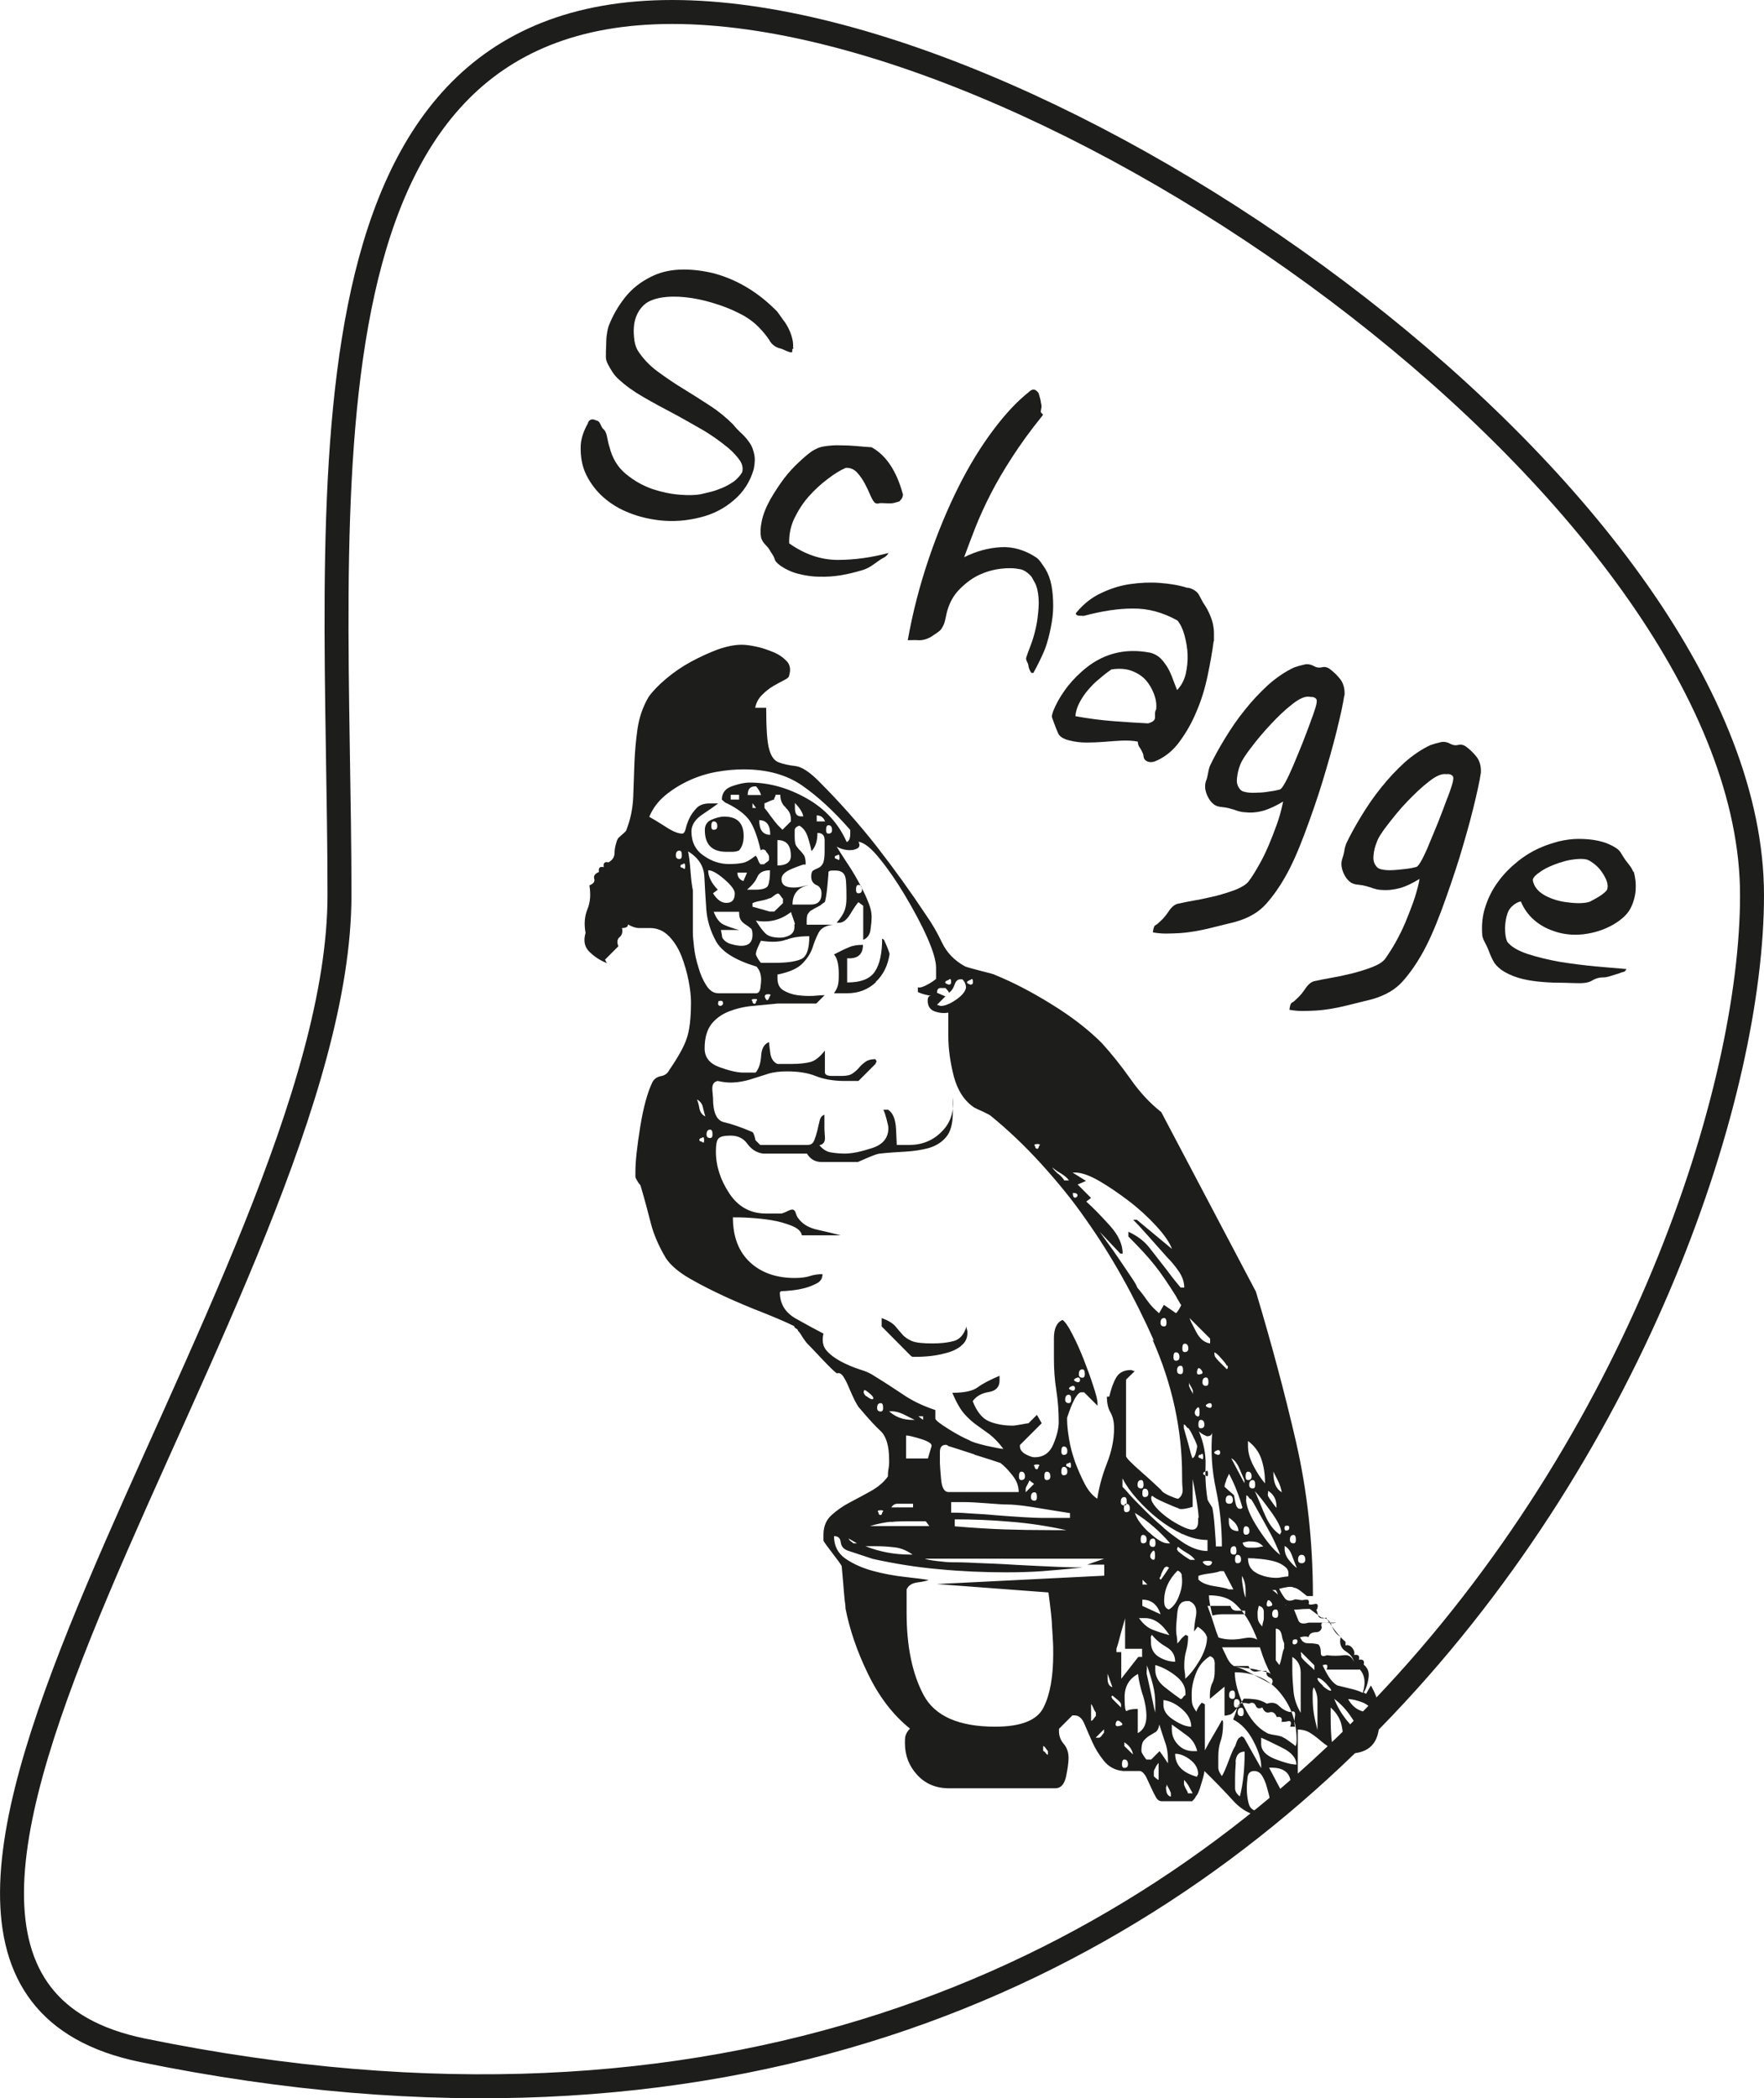
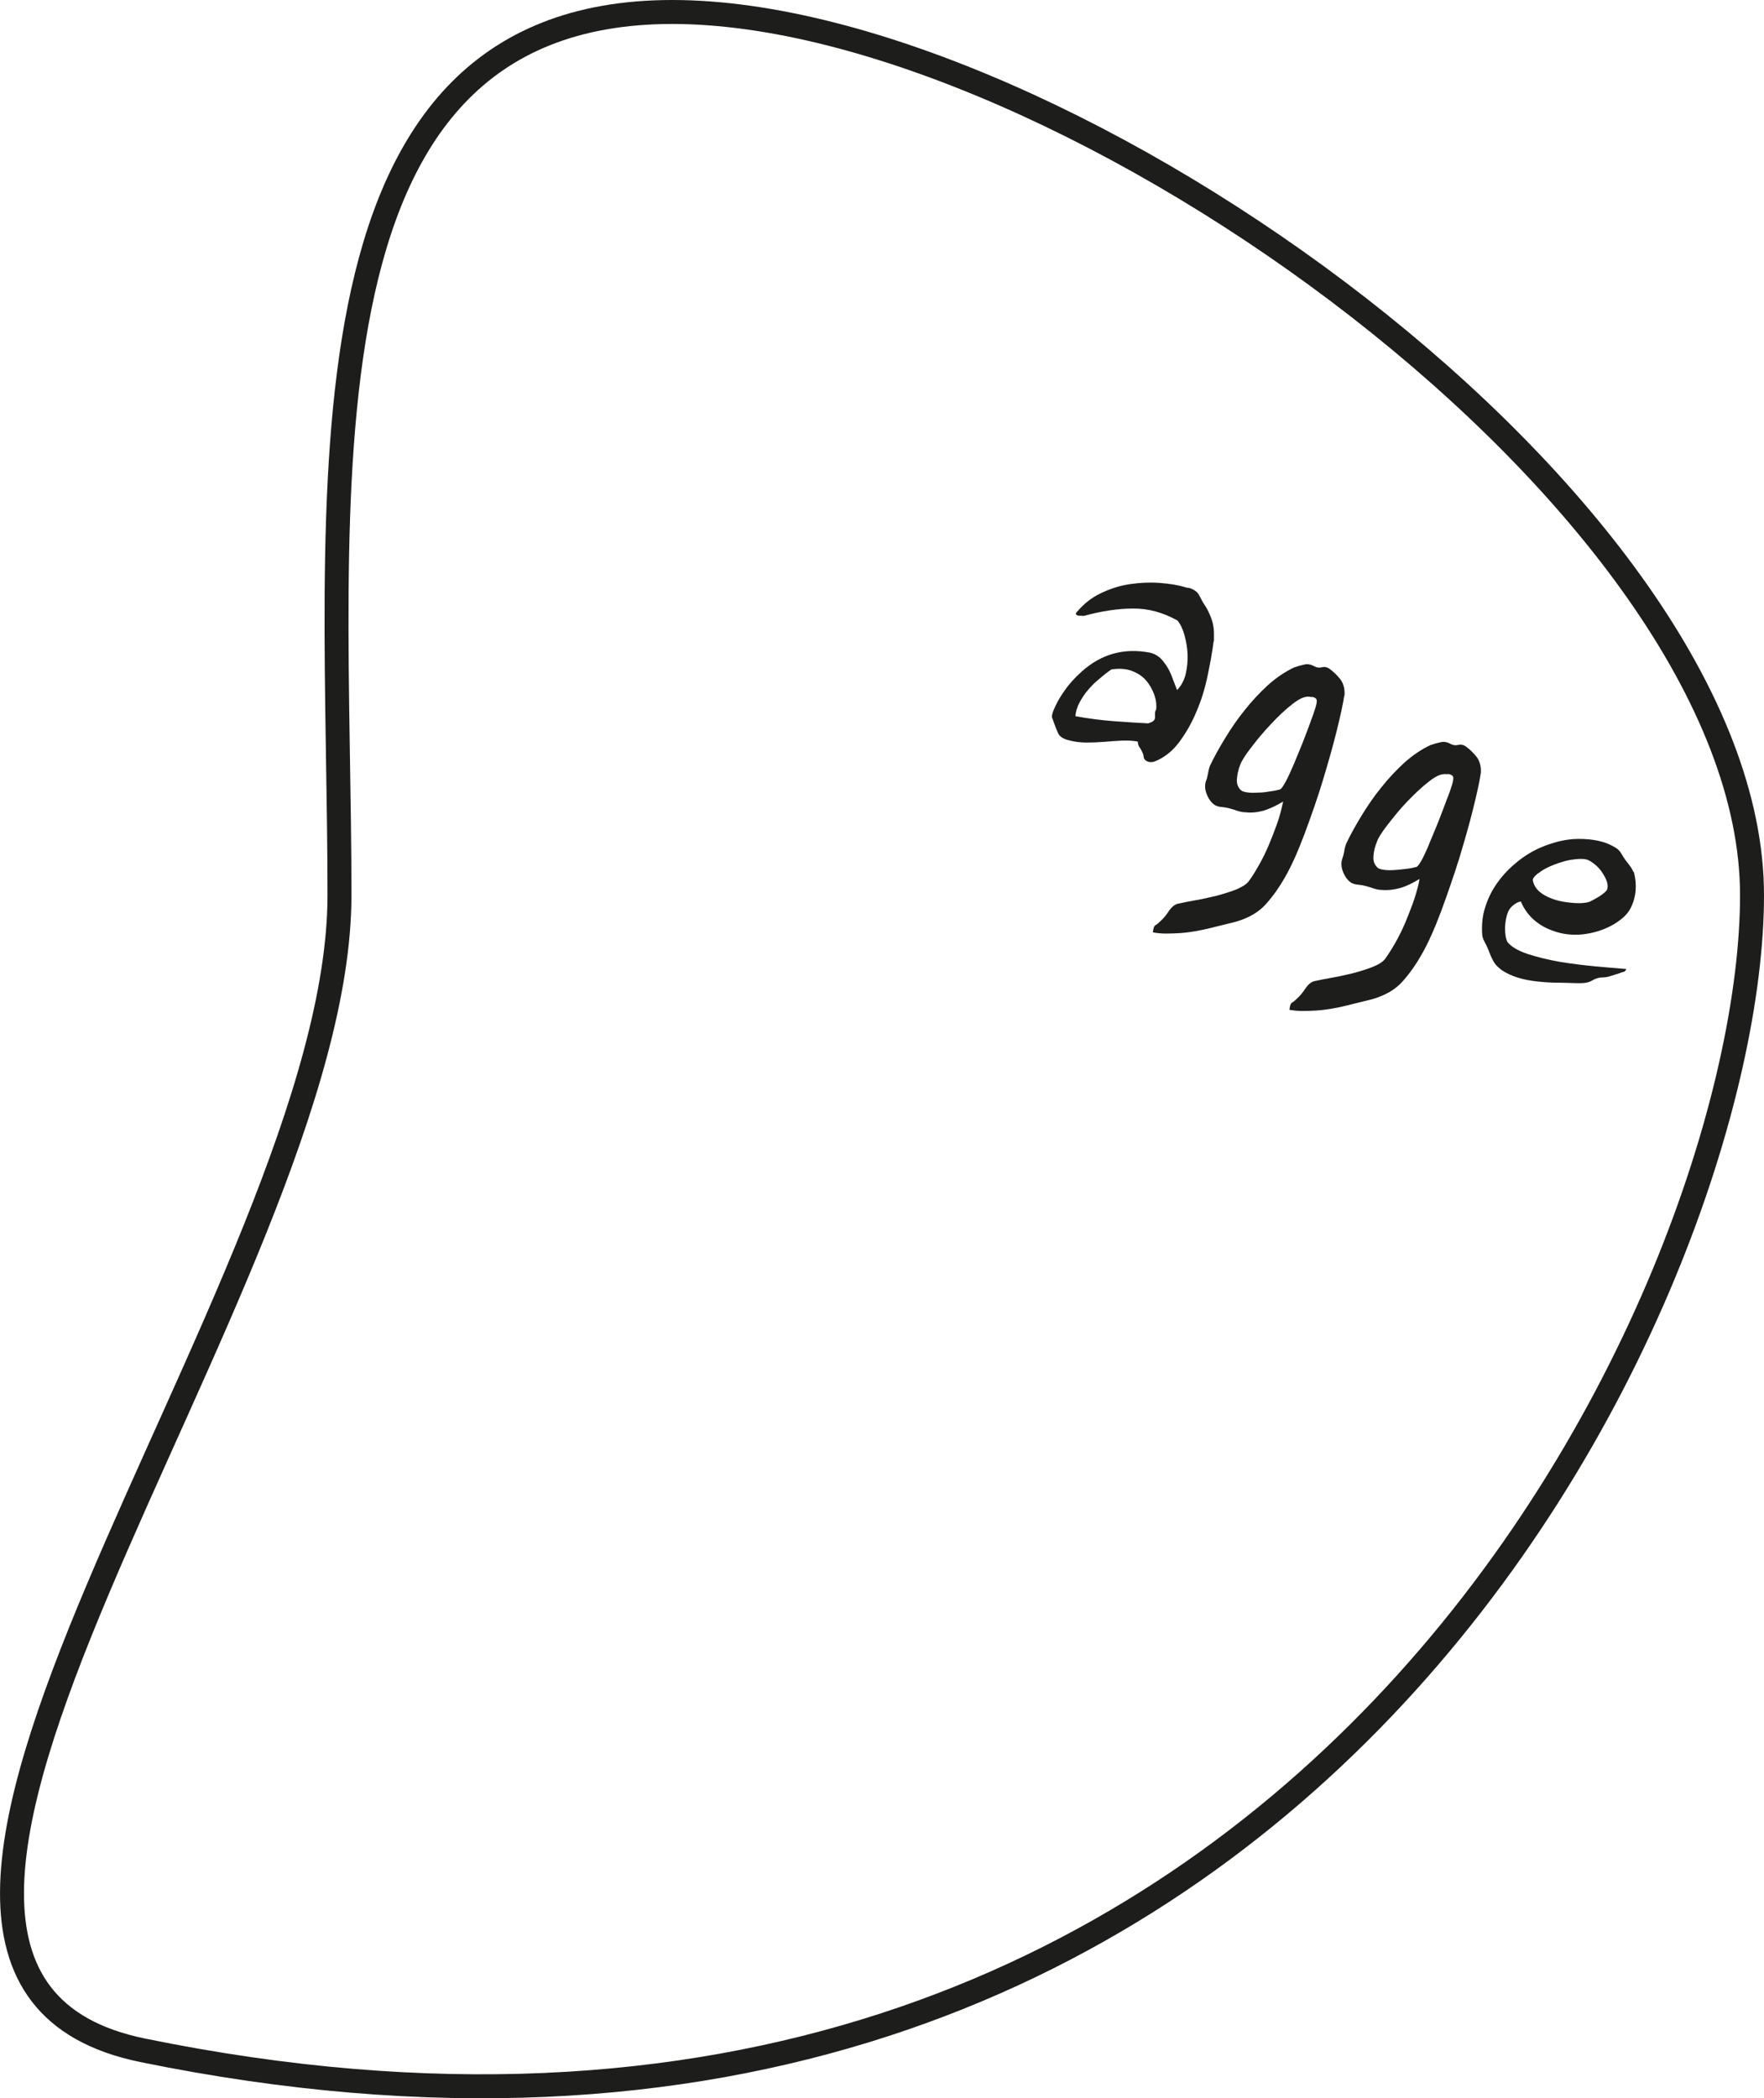
<svg xmlns="http://www.w3.org/2000/svg" id="Ebene_1" viewBox="0 0 73.63 87.54">
  <defs>
    <style>.cls-1{fill:#1d1d1b;}.cls-2{fill:none;stroke:#1d1d1b;}</style>
  </defs>
-   <path class="cls-1" d="M31.21,33.17h.56s-.03-.09-.08-.18c-.05-.08-.09-.14-.13-.18h-.05c-.2,0-.3,.12-.3,.35m-.71,.2h.35v-.2h-.35v.2Zm.91,.35h.15l-.15-.2v.2Zm1.77,0c0,.24,.08,.35,.25,.35h.1c-.03-.17-.15-.35-.35-.56v.2Zm.91,.56h.35c-.07-.17-.18-.25-.35-.25v.25Zm-4.4,.2c0,.1,.03,.15,.1,.15,.1,0,.15-.05,.15-.15,0-.13-.05-.2-.15-.2-.07,0-.1,.07-.1,.2m3.11-.78c-.15-.12-.23-.3-.23-.53h-.2s0,.07-.03,.1c-.02,.03-.03,.07-.03,.1-.03,0-.1,.03-.2,.07-.1,.05-.17,.08-.2,.08v.2s.12,.14,.25,.33c.14,.19,.24,.31,.3,.38l.2,.2,.35-.35v-.1c0-.2-.08-.36-.23-.48m1.7,.94c0,.1,.03,.15,.1,.15,.1,0,.15-.05,.15-.15,0-.13-.05-.2-.15-.2-.07,0-.1,.07-.1,.2m-2.33,.2c0-.4-.15-.61-.46-.61,0,.4,.15,.61,.46,.61m-1.32,.66s-.12,.05-.25,.05h-.25c-.61,0-.91-.3-.91-.91,0-.2,.09-.35,.28-.43,.19-.08,.36-.13,.53-.13,.54,0,.81,.27,.81,.81,0,.27-.07,.47-.2,.61m-2.63,.2c0,.1,.05,.15,.15,.15,.07,0,.1-.05,.1-.15,0-.14-.03-.2-.1-.2-.1,0-.15,.07-.15,.2m6.63,.1s.03,.05,.1,.05c.07,.07,.1,.05,.1-.05,0-.13-.03-.17-.1-.1-.07,0-.1,.03-.1,.1m-2.86-.28c-.08-.08-.16-.09-.23-.03-.13-.57-.29-.99-.46-1.24s-.49-.5-.96-.73c-.03,0-.1-.05-.2-.15,0-.27,.14-.46,.43-.56,.29-.1,.53-.15,.73-.15,.81,0,1.6,.22,2.38,.66,.78,.44,1.33,1.05,1.67,1.82,.1-.03,.15-.15,.15-.35v-.15c-.68-.78-1.34-1.39-2-1.85-.66-.46-1.48-.68-2.45-.68-.34,0-.71,.03-1.11,.1-.4,.07-.79,.19-1.16,.36-.37,.17-.71,.38-1.01,.63-.3,.25-.52,.55-.66,.89,.13,.07,.35,.2,.66,.4,.3,.2,.54,.3,.71,.3,.07,0,.12-.07,.15-.2,.03-.13,.08-.28,.15-.43,.07-.15,.17-.29,.3-.43,.13-.14,.32-.2,.56-.2h.35c-.13,.1-.35,.25-.66,.46-.3,.2-.46,.44-.46,.71,0,.44,.17,.78,.51,1.01,.34,.24,.69,.35,1.06,.35,.24,0,.43-.02,.58-.05,.15-.03,.33-.14,.53-.3,.03,.03,.07,.09,.1,.18,.03,.09,.07,.14,.1,.18h.15s.08-.07,.13-.1c.05-.03,.08-.07,.08-.1v-.1c0-.07-.04-.14-.13-.23m.48-.48v1.06c.37,0,.56-.14,.56-.4,0-.44-.18-.66-.56-.66m-4.05,1.11s.03,.05,.1,.05c.07,.07,.1,.05,.1-.05,0-.13-.03-.17-.1-.1-.07,0-.1,.03-.1,.1m2.38,.25c0,.17,.08,.29,.25,.35l.15-.35h-.4Zm.83,.18c-.08,.19-.23,.36-.43,.53h.35c.3,0,.48-.06,.53-.18,.05-.12,.08-.33,.08-.63-.27,0-.45,.09-.53,.28m4.12,.53c0,.1,.03,.15,.1,.15,.1,0,.15-.05,.15-.15,0-.13-.05-.2-.15-.2-.07,0-.1,.07-.1,.2m-5.49-.43c-.29-.25-.51-.38-.68-.38,0,.27,.14,.54,.4,.81l-.2,.15c.17,.27,.35,.4,.56,.4,.24,0,.35-.13,.35-.4,0-.13-.14-.33-.43-.58m3.82,.23c-.13-.07-.2-.18-.2-.35,0-.13,.03-.22,.08-.25,.05-.03,.12-.07,.2-.1,.08-.03,.15-.09,.2-.18,.05-.08,.08-.26,.08-.53v-.46c0-.2-.1-.3-.3-.3,0,.34-.08,.59-.25,.76-.03-.17-.08-.36-.15-.58-.07-.22-.18-.38-.35-.48-.13,.03-.2,.1-.2,.2v.25c0,.2,.02,.34,.08,.41,.05,.07,.1,.13,.15,.18,.05,.05,.1,.11,.15,.18,.05,.07,.08,.2,.08,.4h-.1s-.19,.06-.48,.18c-.29,.12-.43,.26-.43,.43,0,.24,.17,.35,.51,.35,.14,0,.26-.02,.38-.05,.12-.03,.19-.05,.23-.05-.44,.1-.66,.37-.66,.81h.76c.3,0,.45-.15,.45-.46,0-.17-.07-.29-.2-.35m-1.42,.56s-.07-.08-.1-.13c-.03-.05-.07-.08-.1-.08s-.09,.03-.18,.1c-.08,.07-.14,.1-.18,.1-.07,.03-.18,.07-.35,.1-.17,.03-.29,.07-.35,.1v.15c.37,.1,.61,.17,.71,.2h.2l.36-.35v-.2Zm.51,1.06s-.03-.12-.08-.25c-.05-.13-.08-.22-.08-.25-.44,.34-.93,.46-1.47,.36,.17,.27,.31,.46,.43,.56,.12,.1,.31,.15,.58,.15,.14,0,.27-.03,.4-.1,.13-.07,.2-.19,.2-.35v-.1Zm-1.85,.18c-.05-.05-.12-.1-.2-.15-.08-.05-.15-.11-.2-.18-.05-.07-.08-.18-.08-.36h-1.06c.1,.27,.24,.45,.4,.53,.17,.08,.39,.16,.66,.23h-.76c.03,.14,.05,.24,.05,.3,.07,.14,.19,.23,.35,.28,.17,.05,.32,.08,.46,.08,.3,0,.46-.15,.46-.46,0-.13-.02-.23-.08-.28m1.49,.48c-.24,.1-.59,.12-1.06,.05-.03,.07-.08,.16-.13,.28-.05,.12-.08,.21-.08,.28,0,.03,.03,.09,.08,.18,.05,.08,.09,.14,.13,.18h.61c.47,0,.83-.05,1.06-.15,.24-.1,.35-.42,.35-.96-.4,0-.73,.05-.96,.15m6.78,1.87c.07,0,.1-.03,.1-.1,0-.13-.03-.17-.1-.1-.2,.07-.2,.14,0,.2m.91,0c.07,0,.1-.03,.1-.1,0-.13-.03-.17-.1-.1-.2,.07-.2,.14,0,.2m-8.96-.76c-.88-.27-1.43-.62-1.67-1.06-.24-.44-.37-.89-.4-1.34-.03-.46-.06-.9-.08-1.34-.02-.44-.24-.79-.68-1.06,.03,.14,.07,.4,.1,.81,.03,.41,.07,.68,.1,.81v1.77c0,.14,.02,.34,.05,.61,.03,.27,.09,.55,.18,.83,.08,.29,.19,.54,.33,.76,.14,.22,.3,.33,.51,.33h1.57c.1,0,.16-.08,.18-.23s.03-.26,.03-.33c0-.24-.07-.42-.2-.56m4.99,.66c-.32,.3-.72,.46-1.19,.46h-.56c.1-.14,.16-.27,.18-.41,.02-.13,.02-.27,.02-.4,0-.4-.07-.67-.2-.81,.27-.14,.48-.24,.63-.3,.15-.07,.35-.1,.58-.1,0,.4-.22,.59-.66,.56v1.01c.57,0,.96-.15,1.16-.46,.2-.3,.3-.76,.3-1.37,.07,.03,.1,.07,.1,.1,.03,.07,.08,.17,.13,.3,.05,.13,.08,.22,.08,.25-.07,.47-.26,.86-.58,1.16m-4.43,.61c.07-.07,.05-.1-.05-.1s-.15,.03-.15,.1c.07,.2,.14,.2,.2,0m-.61,.3s.05-.03,.05-.1c.07-.07,.05-.1-.05-.1-.13,0-.17,.03-.1,.1,0,.07,.03,.1,.1,.1m-1.49,.08c.05,.02,.09,0,.13-.03,.03-.03,.04-.08,.02-.13-.02-.05-.08-.06-.18-.03-.03,.1-.03,.16,.03,.18m10.15-1.09h-.1c-.1,0-.18,.08-.23,.23-.05,.15-.13,.26-.23,.33,0-.03-.05-.1-.15-.2h-.2c-.1,0-.15,.07-.15,.2l.35,.15-.35,.35,.15,.05c.17,0,.38-.08,.63-.25,.25-.17,.4-.34,.43-.51,0-.13-.05-.25-.15-.35m-10.98,5.37c.03,.17,.12,.29,.25,.35-.03-.1-.07-.23-.1-.38-.03-.15-.12-.26-.25-.33,.03,.07,.07,.19,.1,.35m.3,1.11c0,.1,.05,.15,.15,.15,.07,0,.1-.05,.1-.15,0-.14-.03-.2-.1-.2-.1,0-.15,.07-.15,.2m-.3,.25s.03,.05,.1,.05c.07,.07,.1,.05,.1-.05,0-.13-.03-.17-.1-.1-.07,0-.1,.03-.1,.1m14.12,.35s.05-.03,.05-.1c.07-.07,.05-.1-.05-.1-.13,0-.17,.03-.1,.1,0,.07,.03,.1,.1,.1m.86,1.04c.14,.12,.22,.21,.25,.28h.2c-.07-.1-.18-.2-.35-.3-.17-.1-.29-.19-.35-.25,.03,.07,.12,.16,.25,.28m.71,.99s.06-.02,.08-.05c.02-.03,.02-.07,0-.1-.02-.03-.08-.05-.18-.05,0,.14,.03,.2,.1,.2m4.4,4.45c-.1-.17-.17-.29-.2-.35-.34-.54-.63-.97-.89-1.29-.25-.32-.62-.72-1.09-1.19v-.2c.37,.17,.68,.4,.91,.71,.24,.3,.47,.61,.71,.91,.07,.1,.25,.34,.56,.71h.15c0-.24-.08-.46-.23-.68-.15-.22-.31-.41-.48-.58-.24-.27-.51-.57-.81-.91-.3-.34-.51-.56-.61-.66h.15l1.47,1.22c-.1-.27-.32-.59-.66-.96-.34-.37-.72-.72-1.14-1.04s-.83-.6-1.24-.84c-.4-.23-.74-.35-1.01-.35h-.1l.56,.35-.35,.15,.56,.56-.2,.15c.3,.27,.63,.61,.99,1.01s.53,.79,.53,1.16h-.1l-.86-.91c.07,.1,.18,.25,.33,.46,.15,.2,.31,.43,.48,.68,.17,.25,.33,.49,.48,.71,.15,.22,.25,.38,.28,.48,.17,.2,.31,.39,.43,.56,.12,.17,.28,.34,.48,.51l.2-.35,.51,.35s.08-.09,.13-.18c.05-.08,.08-.14,.08-.18m-.86,.76c0,.1,.05,.15,.15,.15,.07,0,.1-.05,.1-.15,0-.13-.03-.2-.1-.2-.1,0-.15,.07-.15,.2m1.21-.2c.03,.1,.13,.3,.28,.58,.15,.29,.35,.45,.58,.48v-.2l-.86-.86Zm-.3,1.27c0,.1,.03,.15,.1,.15,.1,0,.15-.05,.15-.15,0-.13-.05-.2-.15-.2-.07,0-.1,.07-.1,.2m-9.24-.1c-.18,.14-.4,.24-.66,.3-.25,.07-.51,.11-.76,.13-.25,.02-.45,.02-.58,.02-.03,0-.07-.02-.1-.05l-1.21-1.22v-.35c.27,.1,.45,.21,.56,.33,.1,.12,.2,.24,.3,.35,.1,.12,.24,.21,.4,.28,.17,.07,.46,.1,.86,.1,.34,0,.63-.03,.89-.1,.25-.07,.43-.27,.53-.61,0,.03,0,.08,.02,.13,.02,.05,.02,.09,.02,.13,0,.24-.09,.42-.28,.56m8.88,.46c0,.1,.03,.15,.1,.15,.1,0,.15-.05,.15-.15,0-.13-.05-.2-.15-.2-.07,0-.1,.07-.1,.2m.15,.56c0,.1,.05,.15,.15,.15,.07,0,.1-.05,.1-.15,0-.14-.03-.2-.1-.2-.1,0-.15,.07-.15,.2m1.57-.66v.05c.03,.07,.12,.17,.25,.3,.14,.13,.22,.22,.25,.25,.03,0,.05-.03,.05-.1,0-.03-.02-.05-.05-.05-.03-.07-.11-.17-.23-.3-.12-.14-.21-.22-.28-.25v.1Zm-5.67,.81c0,.1,.05,.15,.15,.15,.07,0,.1-.05,.1-.15,0-.13-.03-.2-.1-.2-.1,0-.15,.07-.15,.2m5.11,0c.07-.03,.07-.09,0-.18-.07-.08-.12-.09-.15-.03-.07,.2-.02,.27,.15,.2m-5.16,.35c.07,0,.1-.03,.1-.1s-.03-.1-.1-.1c-.2,.07-.2,.14,0,.2m5.21,0c0,.1,.05,.15,.15,.15,.07,0,.1-.05,.1-.15,0-.13-.03-.2-.1-.2-.1,0-.15,.07-.15,.2m-5.42,.35c.07,0,.1-.03,.1-.1s-.03-.1-.1-.1c-.2,.07-.2,.14,0,.2m4.86-.3v.1s.03,.09,.08,.18c.05,.08,.08,.14,.08,.18v-.15s-.02-.09-.08-.18c-.05-.08-.08-.14-.08-.18v.05Zm-13.46,.53c.1,.09,.19,.13,.25,.13,.07-.03,.03-.12-.13-.25-.15-.13-.23-.17-.23-.1-.03,.07,0,.14,.1,.23m8.3,.13c0,.1,.05,.15,.15,.15,.07,0,.1-.05,.1-.15,0-.14-.03-.2-.1-.2-.1,0-.15,.07-.15,.2m-7.85,.35c0,.1,.05,.15,.15,.15,.07,0,.1-.05,.1-.15,0-.14-.03-.2-.1-.2-.1,0-.15,.07-.15,.2m13.87,0c.07,0,.1-.03,.1-.1s-.03-.1-.1-.1c-.2,.07-.2,.14,0,.2m-.61,.2c0,.07,.03,.12,.1,.15,.07,.03,.1-.02,.1-.15,0-.2-.03-.27-.1-.2-.07,.07-.1,.13-.1,.2m-12.75-.05c.27,.24,.59,.35,.96,.35h.1c-.14-.07-.29-.14-.46-.23-.17-.08-.34-.13-.51-.13h-.1Zm1.21,.2l.2,.15v-.15h-.2Zm11.69,.35c0,.1,.03,.15,.1,.15,.1,0,.15-.05,.15-.15,0-.13-.05-.2-.15-.2-.07,0-.1,.07-.1,.2m-5.72,1.11c0,.1,.03,.15,.1,.15,.1,0,.15-.05,.15-.15,0-.13-.05-.2-.15-.2-.07,0-.1,.07-.1,.2m6.53,.15c.07,0,.1-.03,.1-.1s-.03-.1-.1-.1c-.2,.07-.2,.14,0,.2m-12.38-.66c-.32-.1-.53-.15-.63-.15v.96h.91l.15-.51c.03-.1-.11-.2-.43-.3m11.39-.02c-.08-.19-.16-.33-.23-.43-.03,0-.07-.03-.1-.08-.03-.05-.07-.08-.1-.08v.15c.03,.1,.09,.31,.18,.63,.08,.32,.14,.53,.18,.63,.07-.03,.12-.12,.15-.25,.03-.13,.05-.22,.05-.25s-.04-.14-.13-.33m.18,.78s.03,.05,.1,.05c.07,.07,.1,.05,.1-.05,0-.13-.03-.17-.1-.1-.07,0-.1,.03-.1,.1m-6.73,.51s.05-.03,.05-.1c.07-.07,.05-.1-.05-.1-.13,0-.17,.03-.1,.1,0,.07,.03,.1,.1,.1m1.21-.15s.03,.05,.1,.05c.07,.07,.1,.05,.1-.05,0-.13-.03-.17-.1-.1-.07,0-.1,.03-.1,.1m-.2,.25c0,.1,.03,.15,.1,.15,.1,0,.15-.05,.15-.15,0-.13-.05-.2-.15-.2-.07,0-.1,.07-.1,.2m-1.77,.2c0,.1,.03,.15,.1,.15,.1,0,.15-.05,.15-.15,0-.13-.05-.2-.15-.2-.07,0-.1,.07-.1,.2m1.06,0c0,.1,.03,.15,.1,.15,.1,0,.15-.05,.15-.15,0-.13-.05-.2-.15-.2-.07,0-.1,.07-.1,.2m6.63-.1s.03,.05,.1,.05c.07,.07,.1,.05,.1-.05,0-.14-.03-.17-.1-.1-.07,0-.1,.03-.1,.1m1.77,.1c0,.1,.03,.15,.1,.15,.1,0,.15-.05,.15-.15,0-.13-.05-.2-.15-.2-.07,0-.1,.07-.1,.2m-4.51,.35c0,.1,.05,.15,.15,.15,.07,0,.1-.05,.1-.15,0-.13-.03-.2-.1-.2-.1,0-.15,.07-.15,.2m4.46-.05v-.15c-.03-.07-.1-.22-.2-.46-.1-.24-.22-.39-.35-.45l.56,1.06Zm.2,.05c0,.1,.05,.15,.15,.15,.07,0,.1-.05,.1-.15,0-.13-.03-.2-.1-.2-.1,0-.15,.07-.15,.2m-.05-1.62c0,.27,.08,.55,.23,.83,.15,.29,.31,.53,.48,.73v-.05c0-.34-.05-.66-.15-.96-.1-.3-.29-.56-.56-.76v.2Zm-11.42,.35c-.52-.17-.89-.29-1.09-.35-.03-.03-.07-.05-.1-.05-.17,0-.25,.1-.25,.3v.46c0,.1,.02,.33,.05,.68,.03,.35,.14,.53,.3,.53h2.94c0-.24-.08-.46-.25-.68-.17-.22-.34-.4-.51-.53-.2-.07-.57-.19-1.09-.35m2.3,1.06s-.03,.09-.08,.18c-.05,.09-.08,.14-.08,.18v.15l.35-.35-.2-.15Zm4.71,.56c0,.1,.03,.15,.1,.15,.1,0,.15-.05,.15-.15,0-.13-.05-.2-.15-.2-.07,0-.1,.07-.1,.2m5.47-.86c0,.41,.12,.68,.35,.81-.03-.17-.08-.32-.15-.46-.07-.13-.13-.27-.2-.4v.05Zm-10.12,1.01c0,.1,.05,.15,.15,.15,.07,0,.1-.05,.1-.15,0-.13-.03-.2-.1-.2-.1,0-.15,.07-.15,.2m3.75,.2c0,.1,.05,.15,.15,.15,.07,0,.1-.05,.1-.15,0-.13-.03-.2-.1-.2-.1,0-.15,.07-.15,.2m1.39-6.71c-.83-1.87-1.78-3.57-2.86-5.09-.54-.78-1.16-1.54-1.85-2.3-.69-.76-1.39-1.42-2.1-2-.03-.03-.14-.09-.33-.18-.19-.08-.31-.14-.38-.18-.4-.27-.68-.7-.84-1.29-.15-.59-.23-1.16-.23-1.7v-.96c-.17,.03-.35,.02-.56-.05-.2-.07-.3-.22-.3-.46,0-.13,.05-.2,.15-.2-.07,0-.16-.02-.28-.05-.12-.03-.21-.07-.28-.1v-.2c.07,.03,.19,0,.38-.1,.19-.1,.31-.19,.38-.25v-.46c0-.3-.13-.73-.38-1.29-.25-.56-.56-1.13-.91-1.72-.35-.59-.71-1.11-1.06-1.54-.35-.44-.65-.68-.89-.71,.07,.13,.05,.23-.05,.28-.1,.05-.2,.07-.3,.07-.2,0-.39-.05-.56-.15,.1,.17,.24,.38,.4,.63,.17,.25,.33,.51,.48,.78,.15,.27,.29,.54,.4,.81,.12,.27,.18,.51,.18,.71,0,.17-.02,.36-.05,.56-.03,.2-.14,.34-.3,.4v-1.42l-.2-.15c-.07,.07-.18,.23-.33,.48-.15,.25-.31,.38-.48,.38h-.1c.17-.2,.28-.37,.33-.51,.05-.13,.08-.3,.08-.51s0-.45-.02-.73c-.02-.29-.16-.43-.43-.43h-.15c-.07,0-.12,.02-.15,.05,0,.1-.02,.31-.05,.63-.03,.32-.07,.53-.1,.63-.1,.07-.17,.12-.2,.15-.2,.1-.32,.17-.36,.2-.03,0-.08,.05-.15,.15-.03,.03-.05,.14-.05,.3v.15h1.11c-.3,.03-.51,.14-.61,.33-.1,.19-.18,.39-.25,.61-.07,.22-.2,.44-.41,.66-.2,.22-.56,.38-1.06,.48v.15c0,.24,.08,.41,.25,.51,.17,.1,.36,.17,.58,.2,.22,.03,.44,.04,.66,.03,.22-.02,.38-.03,.48-.03l-.35,.35h-1.62c-.34,.03-.68,.07-1.04,.1-.35,.03-.68,.11-.99,.23-.3,.12-.55,.3-.73,.53-.18,.24-.28,.57-.28,1.01,0,.37,.2,.63,.61,.78s.74,.23,1.01,.23h.51c.14-.17,.21-.4,.23-.71,.02-.3,.13-.49,.33-.56,0,.07,.02,.22,.05,.45,.03,.24,.14,.39,.3,.46h.61c.3,0,.56-.03,.76-.08,.2-.05,.4-.21,.61-.48v.91c0,.1,.1,.15,.3,.15h.4c.2,0,.35-.03,.45-.1,.1-.07,.2-.15,.28-.25,.08-.1,.18-.18,.28-.25,.1-.07,.24-.1,.4-.1l.05,.1s-.05,.07-.05,.1l-.71,.71h-.56c-.47,0-.88-.07-1.21-.2-.34-.14-.74-.2-1.21-.2-.3,0-.57,.03-.79,.1-.22,.07-.43,.14-.63,.2-.2,.07-.42,.12-.66,.15-.24,.03-.51,.02-.81-.05-.17,.03-.24,.15-.23,.36,.02,.2,.03,.32,.03,.35,0,.61,.15,.94,.46,1.01,.3,.07,.69,.2,1.16,.4,.03,0,.07,.05,.1,.15,.03,.1,.05,.17,.05,.2l.2,.2h1.97c.14,0,.23-.06,.28-.18,.05-.12,.09-.25,.13-.4,.03-.15,.07-.3,.1-.43,.03-.14,.1-.22,.2-.25v.56s0,.15,.02,.36c.02,.2-.06,.32-.23,.35,.14,.17,.3,.27,.48,.3,.18,.03,.38,.05,.58,.05,.3,0,.68-.08,1.14-.23,.46-.15,.68-.43,.68-.84,0-.07-.03-.19-.08-.38-.05-.18-.09-.31-.13-.38h.2c.2,.13,.31,.4,.33,.81s.03,.62,.03,.66h.51c.54,0,1-.18,1.37-.56,.37-.37,.52-.84,.46-1.42v.61c0,.47-.09,.82-.28,1.04-.18,.22-.43,.37-.73,.46-.3,.08-.63,.13-.99,.15-.35,.02-.7,.04-1.04,.08-.07,0-.22,.05-.46,.15-.24,.1-.39,.17-.46,.2h-1.52c-.27,0-.47-.12-.61-.35h-1.82c-.27-.03-.49-.17-.66-.4-.17-.24-.4-.35-.71-.35-.27,0-.44,.04-.51,.13-.07,.08-.1,.26-.1,.53,0,.61,.19,1.19,.56,1.75,.37,.56,.88,.84,1.52,.84h.66s.12-.03,.25-.1c.14-.07,.22-.08,.25-.05,.03,0,.07,.05,.1,.15,.03,.1,.07,.17,.1,.2,.17,.24,.44,.4,.81,.48,.37,.08,.69,.16,.96,.23h-1.62c-.03-.17-.18-.3-.43-.4-.25-.1-.53-.18-.83-.23-.3-.05-.61-.08-.91-.1-.3-.02-.54-.02-.71-.02,0,.81,.24,1.43,.71,1.87,.47,.44,1.1,.66,1.87,.66,.27,0,.48-.03,.63-.08,.15-.05,.33-.08,.53-.08,0,.17-.08,.3-.23,.38-.15,.08-.32,.15-.51,.2-.19,.05-.37,.08-.56,.1-.18,.02-.33,.03-.43,.03l-.05,.05c0,.47,.22,.84,.66,1.09,.44,.25,.83,.46,1.16,.63-.07,.3-.02,.54,.13,.71,.15,.17,.35,.32,.61,.46,.25,.13,.51,.24,.79,.33,.27,.08,.47,.18,.61,.28,.44,.27,.84,.53,1.21,.78,.37,.25,.81,.46,1.32,.63v.35c0,.07,.18,.21,.53,.43,.35,.22,.65,.38,.89,.48,.1,.07,.34,.14,.71,.23,.37,.08,.61,.13,.71,.13-.2-.27-.4-.47-.58-.61-.18-.13-.36-.26-.53-.38-.17-.12-.34-.27-.51-.46-.17-.19-.34-.48-.51-.89,.51,0,.86-.08,1.06-.23,.2-.15,.51-.31,.91-.48v.2c0,.27-.15,.43-.46,.48-.3,.05-.52,.18-.66,.38,.17,.44,.4,.72,.68,.84,.29,.12,.62,.18,.99,.18,.07,0,.19-.02,.36-.05,.17-.03,.27-.05,.3-.05l.35-.35,.2,.35-.91,.91v.05c0,.14,.08,.24,.23,.33,.15,.08,.28,.13,.38,.13,.37,0,.63-.18,.78-.53,.15-.35,.23-.67,.23-.94,0-.44-.03-.88-.1-1.32-.07-.44-.1-.88-.1-1.32v-.86c0-.4,.12-.66,.36-.76,.1,.07,.24,.26,.4,.58,.17,.32,.33,.68,.48,1.06,.15,.39,.29,.76,.4,1.11,.12,.35,.18,.6,.18,.73v.1l-.56-.56h-.15c-.17,.07-.35,.42-.56,1.06v.1c0,.2,.03,.47,.08,.78,.05,.32,.14,.64,.25,.96,.12,.32,.25,.62,.4,.91,.15,.29,.33,.5,.53,.63,.07-.47,.2-.96,.4-1.47,.2-.51,.3-.99,.3-1.47,0-.27-.05-.49-.15-.66-.1-.17-.15-.39-.15-.66h.1c.07-.3,.16-.57,.28-.78,.12-.22,.33-.33,.63-.33l.15,.05-.36,.35v3.19c0,.07,.2,.27,.58,.61,.39,.34,.68,.61,.89,.81,.03,.07,.14,.14,.33,.23,.19,.08,.31,.13,.38,.13,.14-.1,.2-.24,.18-.43-.02-.19-.02-.36-.02-.53,0-1.92-.41-3.82-1.24-5.69m3.06,6.71c0,.1,.05,.15,.15,.15s.15-.05,.15-.15c0-.13-.05-.2-.15-.2s-.15,.07-.15,.2m-13.41,.15h-.3c-.1,0-.18,.05-.25,.15h.91v-.15h-.36Zm9.16,.2c0,.1,.03,.15,.1,.15,.1,0,.15-.05,.15-.15,0-.13-.05-.2-.15-.2-.07,0-.1,.07-.1,.2m4.28-1.19c-.05,.12-.08,.21-.08,.28,.03,.03,.1,.09,.2,.18,.1,.09,.17,.14,.2,.18,0,.03,.02,.13,.05,.28,.03,.15,.07,.23,.1,.23,0,.03,.03,.05,.1,.05h.05l.05-.05c-.07-.24-.14-.46-.23-.68-.08-.22-.19-.46-.33-.73-.03,.07-.08,.16-.13,.28m1.75,.53v.1c.03,.07,.09,.16,.18,.28,.08,.12,.14,.19,.18,.23v-.05c0-.3-.12-.52-.35-.66v.1Zm-16.15,.91s.05-.03,.05-.1c.07-.07,.05-.1-.05-.1-.13,0-.17,.03-.1,.1,0,.07,.03,.1,.1,.1m2.94-.1c.14,0,.38,0,.73,.03,.35,.02,.73,.04,1.14,.08,.4,.03,.79,.06,1.14,.08,.35,.02,.6,.03,.73,.03h1.21v-.2s-.2-.03-.51-.08c-.3-.05-.68-.11-1.11-.18-.44-.07-.78-.1-1.01-.1-.17,0-.45-.02-.83-.05-.39-.03-.72-.05-.99-.05h-.51v.45Zm-2.51,.38c-.25,.02-.55,.08-.89,.18h2.48l-.15-.2h-.51c-.37,0-.68,0-.94,.03m2.66,.18c.81,.07,1.51,.11,2.1,.13,.59,.02,1.24,.03,1.95,.03h.61c-.78-.17-1.55-.29-2.33-.35-.78-.07-1.55-.1-2.33-.1v.3Zm10.18-.35c0-.13-.03-.4-.1-.81-.07-.41-.12-.68-.15-.81v1.16c-.34,.1-.54,.12-.61,.05-.1-.03-.29-.11-.56-.23-.27-.12-.44-.21-.51-.28-.03,0-.05,.03-.05,.1,0,.1,.07,.23,.2,.38,.13,.15,.3,.3,.48,.43,.19,.14,.38,.25,.58,.35,.2,.1,.35,.15,.45,.15,.17,0,.25-.12,.25-.35v-.15Zm1.26,.15c0,.27,.14,.4,.4,.4,0-.2-.14-.39-.4-.56v.15Zm.61,.4c0,.1,.03,.15,.1,.15,.1,0,.15-.05,.15-.15,0-.13-.05-.2-.15-.2-.07,0-.1,.07-.1,.2m1.75-.02s.09,0,.13-.03c.03-.03,.04-.08,.03-.13-.02-.05-.08-.06-.18-.03-.03,.1-.02,.16,.03,.18m-.91-.76c.18,.46,.41,.77,.68,.94,0-.03,.02-.07,.05-.1,0-.17-.14-.46-.43-.86-.29-.4-.51-.69-.68-.86,.07,.13,.19,.43,.38,.89m-5.14,1.14c0,.1,.03,.15,.1,.15,.1,0,.15-.05,.15-.15,0-.13-.05-.2-.15-.2-.07,0-.1,.07-.1,.2m6.23,0c0,.1,.05,.15,.15,.15,.07,0,.1-.05,.1-.15,0-.13-.03-.2-.1-.2-.1,0-.15,.07-.15,.2m-18.35,.05c.05,.03,.09,.07,.13,.1h.15l-.35-.2s.02,.07,.08,.1m12.48,.1c0,.1,.05,.15,.15,.15,.07,0,.1-.05,.1-.15,0-.13-.03-.2-.1-.2-.1,0-.15,.07-.15,.2m-.02-.46c.32,.3,.58,.46,.78,.46h.1c-.44-.51-.93-.93-1.47-1.27,.07,.24,.26,.51,.58,.81m2.45-4s-.09-.03-.18-.08c-.08-.05-.14-.09-.18-.13,.2,.47,.29,.94,.28,1.39-.02,.46,0,.94,.08,1.44,0,.03,.07,.15,.2,.35,.03,.13,.07,.4,.1,.81,.03,.4,.05,.67,.05,.81h.25c0-.81-.08-1.61-.25-2.4-.17-.79-.22-1.59-.15-2.4,0,.13-.07,.2-.2,.2m1.47,4.45c.03,.14,.12,.2,.25,.2h.25s.09,0,.18-.02c.09-.02,.14-.03,.18-.03-.1-.1-.19-.16-.28-.18-.08-.02-.19-.03-.33-.03-.03,0-.12,.02-.25,.05m-2.51-.35c-.35-.17-.69-.38-1.01-.63-.32-.25-.61-.53-.89-.84-.27-.3-.47-.59-.61-.86v.35s.14,.14,.3,.33c.17,.19,.39,.41,.66,.68,.27,.27,.49,.47,.66,.61,.17,.17,.45,.39,.84,.66s.75,.4,1.09,.4v-.46c-.34,0-.68-.08-1.04-.25m2,.71c0,.1,.05,.15,.15,.15,.07,0,.1-.05,.1-.15,0-.13-.03-.2-.1-.2-.1,0-.15,.07-.15,.2m-15.24-.2c.61,.24,1.23,.35,1.87,.35h.1c-.24-.17-.48-.27-.73-.3-.25-.03-.51-.05-.79-.05h-.45Zm15.89-1.97c0,.3,.17,.72,.51,1.24,.34,.52,.64,.89,.91,1.09-.03-.1-.1-.26-.2-.48-.1-.22-.22-.45-.35-.68-.13-.24-.26-.46-.38-.68-.12-.22-.21-.38-.28-.48-.03,0-.07-.03-.1-.08-.03-.05-.07-.08-.1-.08v.15Zm-4,2.38c0,.07,.03,.12,.1,.15,.07,.03,.1-.02,.1-.15,0-.2-.03-.27-.1-.2-.07,.07-.1,.14-.1,.2m1.11-.3l.05,.1s.11,.09,.23,.18c.12,.08,.21,.14,.28,.18h.2c-.07-.1-.18-.2-.36-.3-.17-.1-.29-.19-.35-.25l-.05,.1Zm2.43,.45c0,.1,.03,.15,.1,.15,.1,0,.15-.05,.15-.15,0-.13-.05-.2-.15-.2-.07,0-.1,.07-.1,.2m2.63,0c0,.1,.05,.15,.15,.15s.15-.05,.15-.15c0-.13-.05-.2-.15-.2s-.15,.07-.15,.2m-3.75,.25c.07,0,.12-.03,.15-.1,.03-.07-.02-.1-.15-.1-.2,0-.27,.03-.2,.1,.07,.07,.13,.1,.2,.1m3.19-.71c0,.17,.06,.33,.18,.48,.12,.15,.23,.26,.33,.33-.03-.07-.09-.22-.18-.46-.08-.24-.19-.39-.33-.46v.1Zm-1.14,1.04c.25,.12,.52,.18,.79,.18,.03,0,.12,0,.25-.03,.14-.02,.22-.03,.25-.03,.03-.17,0-.3-.13-.4-.12-.1-.27-.18-.46-.23-.18-.05-.38-.08-.58-.1-.2-.02-.37-.03-.51-.03,0,.3,.13,.51,.38,.63m-3.77-.28s-.07,.02-.1,.05c-.1,.17-.15,.29-.15,.35-.03,.03-.05,.07-.05,.1l.05,.05s.15-.2,.35-.51c-.03,0-.07-.02-.1-.05m-1.01,.76h.2l-.2-.2v.2Zm3.24-.56c-.07,.03-.22,.07-.46,.1-.24,.03-.39,.07-.45,.1v.15c.13,.14,.36,.23,.68,.28,.32,.05,.52,.09,.58,.13h.2l-.4-.76h-.15Zm.91,.3v.05c0,.07,.02,.19,.05,.38,.03,.19,.07,.31,.1,.38v-.3c0-.24-.05-.44-.15-.61v.1Zm1.21,1.16c.07-.03,.07-.09,0-.18-.07-.08-.12-.09-.15-.03-.07,.2-.02,.27,.15,.2m-3.72-1.27c-.02-.1-.08-.17-.18-.2-.37,.37-.56,.79-.56,1.27,0,.2,.07,.32,.2,.35,.17-.1,.3-.27,.4-.51,.1-.24,.15-.46,.15-.66,0-.07,0-.15-.02-.25m-1.64,1.27l.76,.35c-.13-.41-.39-.61-.76-.61v.25Zm5.42,.35c0,.1,.05,.15,.15,.15,.07,0,.1-.05,.1-.15,0-.14-.03-.2-.1-.2-.1,0-.15,.07-.15,.2m-.56-.35c-.03,.14-.05,.22-.05,.25,0,.14,0,.25,.02,.33,.02,.09,.08,.18,.18,.28,0-.03,0-.09,.03-.18s.03-.14,.03-.18v-.25c0-.13-.07-.22-.2-.25m-5.01,.51c.17,.24,.36,.4,.56,.48,.2,.08,.44,.16,.71,.23-.3-.47-.64-.71-1.01-.71h-.25Zm6.45,1.09c.05,.02,.09,0,.13-.03,.03-.03,.04-.08,.03-.13-.02-.05-.08-.06-.18-.02-.03,.1-.03,.16,.02,.18m-5.95-.23v.15c0,.27,.11,.47,.33,.61,.22,.13,.45,.2,.68,.2,0-.27-.12-.47-.36-.61-.23-.13-.44-.3-.61-.51-.03,.03-.05,.08-.05,.15m5.57,.2s-.07-.14-.1-.33c-.03-.18-.12-.28-.25-.28v1.32l.15,.2c.03-.07,.07-.19,.1-.35,.03-.17,.07-.29,.1-.35v-.2Zm.71,.46v.1c.03,.07,.12,.16,.25,.28,.13,.12,.24,.21,.3,.28v-.2l-.56-.56v.1Zm-3.7-1.62c.13-.03,.27-.05,.4-.05h1.16c-.03,.1-.02,.18,.02,.23,.05,.05,.11,.11,.18,.18-.07-.07-.13-.13-.18-.18-.05-.05-.06-.13-.02-.23h-.2v-.15h-.36c-.13,0-.22-.07-.25-.2h-.96c.14,.37,.23,.64,.28,.81,.05,.17,.11,.34,.18,.51,.3,.1,.66,.11,1.06,.03s.68,.04,.81,.38h-1.72c.03,.07,.09,.2,.18,.38,.08,.19,.18,.31,.28,.38,.03,.03,.2,.07,.51,.1,.3,.03,.49,.07,.56,.1,.03,0,.12,.02,.25,.05,.14,.03,.22,.07,.25,.1-.17-.3-.31-.65-.43-1.04-.12-.39-.26-.74-.43-1.06-.17-.32-.38-.6-.63-.83-.25-.24-.62-.35-1.09-.35,0,.17,.05,.46,.15,.86m-2.94,1.72v-.35h-.71v-1.27c-.03,.1-.09,.31-.18,.63-.08,.32-.14,.53-.18,.63v.15h.2v1.11l.71-.91h.15Zm2.68-.91s-.04-.09-.13-.18c-.08-.08-.16-.14-.23-.18l-.15,.2c0-.13,.02-.35,.08-.66,.05-.3-.04-.51-.28-.61h-.1c-.24,0-.37,.16-.4,.48-.03,.32-.05,.55-.05,.68,0,.07,0,.18,.03,.33,.02,.15,.02,.24,.02,.28,.03-.03,.09-.09,.15-.18,.07-.08,.14-.14,.2-.18l.1,.05c0,.24-.03,.44-.08,.61-.05,.17-.08,.37-.08,.61,0,.07,0,.16,.02,.28,.02,.12,.02,.21,.02,.28,.2-.17,.4-.43,.61-.78,.2-.35,.3-.67,.3-.94,0-.03-.02-.07-.05-.1m-4.1,1.82c0,.2,.07,.32,.2,.35l-.2-.56v.2Zm8.98,.3c.15,.13,.26,.2,.33,.2,.03,0,.03-.03-.02-.1-.05-.07-.12-.14-.2-.23-.08-.08-.16-.14-.23-.18-.07-.03-.1-.03-.1,0,0,.07,.08,.17,.23,.3m-3.92,.4c0,.1,.05,.15,.15,.15,.07,0,.1-.05,.1-.15,0-.13-.03-.2-.1-.2-.1,0-.15,.07-.15,.2m-2.25-.83c-.29-.22-.57-.36-.83-.43v.2c0,.27,.13,.51,.38,.71,.25,.2,.48,.37,.68,.51,.03,0,.07-.03,.1-.08,.03-.05,.07-.08,.1-.08v-.1c0-.27-.14-.51-.43-.73m2.45,1.19c0,.1,.03,.15,.1,.15,.1,0,.15-.05,.15-.15,0-.13-.05-.2-.15-.2-.07,0-.1,.07-.1,.2m-5.11-.3s.02,.07,.05,.1l.35,.35v-.15c-.03-.07-.09-.13-.18-.2-.08-.07-.14-.12-.18-.15l-.05,.05Zm1.47-1.11v.15c.03,.13,.09,.4,.18,.81,.08,.41,.14,.68,.18,.81v-.35c0-.27-.03-.54-.1-.81-.07-.27-.15-.54-.25-.81v.2Zm3.8,1.77c0,.1,.05,.15,.15,.15,.07,0,.1-.05,.1-.15,0-.13-.03-.2-.1-.2-.1,0-.15,.07-.15,.2m2.28-1.77c0,.27,.02,.57,.05,.89,.03,.32,.14,.62,.3,.89v-1.67c0-.3-.12-.52-.35-.66v.56Zm3.29,1.77h.1c-.1-.2-.26-.35-.48-.43-.22-.08-.41-.13-.58-.13,.2,.37,.52,.56,.96,.56m-11.49,0s-.07-.09-.1-.18c-.03-.08-.07-.14-.1-.18v.71s.07-.02,.1-.08c.03-.05,.07-.09,.1-.13v-.15Zm-1.8-3.14c-.02-.27-.03-.42-.03-.45,0-.2-.05-.68-.15-1.42l-4.66-.35,6.99-.35v-.46h-.71l.71-.25h-7.49c.07,.03,.24,.07,.51,.1,.27,.03,.46,.05,.56,.05,.2,0,.57,0,1.09,.03,.52,.02,1.08,.04,1.67,.08,.59,.03,1.15,.06,1.67,.08,.52,.02,.88,.03,1.09,.03-.71,.07-1.27,.12-1.67,.15-.4,.03-.91,.05-1.52,.05-.94,0-1.88-.04-2.81-.13-.93-.08-1.85-.23-2.76-.43l-1.06-.35c-.17-.07-.26-.18-.28-.35-.02-.17-.11-.25-.28-.25,0,.4,.16,.72,.48,.94,.32,.22,.7,.39,1.14,.51,.44,.12,.88,.2,1.32,.25,.44,.05,.78,.09,1.01,.13-.07,.03-.22,.07-.46,.1-.24,.03-.39,.13-.46,.3v.96c0,1.42,.24,2.56,.71,3.44,.47,.88,1.47,1.32,2.99,1.32,1.08,0,1.76-.27,2.02-.81,.27-.54,.4-1.28,.4-2.23,0-.17,0-.39-.02-.66m2.86,3.65c.07-.03,.06-.08-.03-.15-.08-.07-.14-.07-.18,0-.07,.17,0,.22,.2,.15m1.77-.86c0,.24,.14,.45,.43,.63,.29,.19,.53,.28,.73,.28,0-.27-.13-.51-.38-.73-.25-.22-.51-.35-.78-.38v.2Zm6.23-.51v.2c0,.27,.02,.5,.05,.68,.03,.19,.08,.41,.15,.68v-1.22c0-.2-.05-.39-.15-.56-.03,.03-.05,.1-.05,.2m-7.09,.13c-.1-.32-.17-.62-.2-.89-.37,.2-.56,.52-.56,.96s.03,.63,.1,.58c.07-.05,.22-.08,.45-.08v1.01c.24-.13,.36-.37,.36-.71,0-.27-.05-.56-.15-.89m9.42,1.24c0,.2,.07,.32,.2,.35v-.15c0-.2-.07-.32-.2-.35v.15Zm-11.04,.2l-.35,.35h.15s.07-.03,.1-.08c.03-.05,.07-.09,.1-.13v-.15Zm10.88,.35c-.17-.27-.36-.56-.56-.86-.2-.3-.44-.56-.71-.76,.24,.61,.66,1.15,1.27,1.62m-5.04-1.32c.25,.54,.57,.91,.94,1.11,.03,.03,.15,.07,.35,.1,.2,.03,.32,.07,.35,.1,.07,.03,.16,.09,.28,.18,.12,.08,.19,.14,.23,.18,.03-.03,.05-.12,.05-.25,0-.78-.24-1.44-.71-2-.47-.56-1.1-.83-1.87-.83,0,.4,.13,.88,.38,1.42m-3.01,.96c0,.24,.08,.45,.25,.63,.17,.19,.39,.28,.66,.28h.15c-.07-.27-.2-.48-.4-.63-.2-.15-.42-.31-.66-.48v.2Zm6.63-.61c0,.24,0,.55,.03,.94,.02,.39,.19,.58,.53,.58,0-.3-.02-.62-.08-.96-.05-.34-.21-.62-.48-.86v.3Zm.86,1.16c0,.2,.07,.32,.2,.35v-.2s-.07-.09-.1-.18c-.03-.08-.07-.14-.1-.18v.2Zm-12.86,.25v.1s.07,.03,.1,.08c.03,.05,.07,.08,.1,.08v-.15s-.07-.08-.1-.13c-.03-.05-.07-.08-.1-.08v.1Zm3.39-.2v.1l.36,.35c-.03-.2-.15-.37-.36-.51v.05Zm-.1,.86c0,.1,.03,.15,.1,.15,.1,0,.15-.05,.15-.15,0-.13-.05-.2-.15-.2-.07,0-.1,.07-.1,.2m1.39-1.34c-.08,.05-.17,.1-.25,.15-.08,.05-.16,.12-.23,.2-.07,.09-.1,.23-.1,.43,0,.03,.02,.09,.08,.18s.09,.14,.13,.18h.2l.35-.35s.15,.2,.35,.51v-.15c0-.27-.04-.52-.13-.76-.08-.24-.16-.47-.23-.71-.03,.17-.09,.28-.18,.33m4.43,.48c0,.27,.2,.48,.58,.63,.39,.15,.68,.23,.89,.23,0-.27-.2-.51-.61-.71-.4-.2-.69-.34-.86-.41v.25Zm-2.68,1.37s.02-.07,.05-.1c0-.24-.11-.44-.33-.61-.22-.17-.43-.25-.63-.25,0,.47,.3,.79,.91,.96m1.97-1.62l.71,1.26v-.1c0-.27-.11-.62-.33-1.04-.22-.42-.5-.72-.84-.89,.07-.17,.13-.34,.18-.51,.05-.17,.21-.22,.48-.15,.13-.07,.23-.04,.28,.08,.05,.12,.14,.14,.28,.08,.07,.17,.17,.24,.3,.2s.24,.03,.3,.2c.17-.03,.24,.03,.2,.2,.07,0,.16,0,.28-.03,.12-.02,.14,.06,.08,.23h.2c-.03-.1-.03-.24,0-.43,.03-.19-.03-.25-.2-.18-.17-.03-.32-.12-.46-.25-.13-.14-.3-.17-.51-.1-.17-.1-.33-.16-.48-.18-.15-.02-.31-.03-.48-.03-.27,.4-.46,.62-.56,.66-.1,.03-.18,.05-.25,.05v-1.21l-.61,.51v-.15c0-.2,.03-.37,.1-.51,.07-.13,.1-.3,.1-.51v-.3c.47,0,.89,.09,1.27,.28,.37,.19,.74,.38,1.11,.58,.07-.13,.04-.23-.08-.28-.12-.05-.16-.14-.13-.28-.13,0-.28,0-.43,.03-.15,.02-.26-.06-.33-.23h-.71c-.13,0-.25,0-.35-.03-.1-.02-.22-.04-.35-.08,0-.17-.07-.27-.2-.3-.27,.17-.46,.4-.58,.71-.12,.3-.18,.59-.18,.86,0,.17,0,.3,.02,.4,.02,.1,.08,.22,.18,.35,0-.03,.02-.09,.07-.18,.05-.08,.09-.14,.13-.18,0-.03,.05-.02,.15,.05v1.92c.1-.2,.23-.43,.38-.68,.15-.25,.26-.45,.33-.58,.03,0,.05,.03,.05,.1v.05c0,.27-.03,.51-.1,.71-.07,.2-.1,.42-.1,.66v.46c0,.1,.05,.22,.15,.35,.07-.1,.16-.31,.28-.63,.12-.32,.21-.53,.28-.63,.07-.24,.14-.35,.2-.35l.05-.05s.07,.02,.1,.05m-3.67,1.24c-.05,.08-.08,.14-.08,.18v.2c.1,.1,.17,.15,.2,.15v-.71s-.08,.09-.13,.18m1.19,.63v.1s.03,.09,.08,.18c.05,.08,.08,.14,.08,.18h.2c-.07-.13-.13-.24-.18-.33-.05-.08-.11-.16-.18-.23v.1Zm3.65-.61h-.1l.56,1.06h.05c.2,0,.3-.12,.3-.35,0-.47-.27-.71-.81-.71m-4.4,.86c0,.2,.07,.32,.2,.35v-.15s-.03-.09-.08-.18c-.05-.08-.08-.14-.08-.18l-.05,.15Zm2.91-1.09c-.02,.29-.03,.51-.03,.68v.4c0,.14,.07,.25,.2,.35,.14-.54,.2-1.16,.2-1.87-.23,0-.36,.14-.38,.43m1.44,1.59c-.03-.17-.08-.35-.13-.53-.05-.19-.12-.35-.2-.48-.08-.13-.19-.2-.33-.2-.17,0-.26,.09-.28,.28-.02,.19-.03,.33-.03,.43,0,.27,.03,.51,.1,.71,.07,.2,.29,.3,.66,.3,.1,0,.22-.03,.35-.1-.07-.1-.12-.24-.15-.41m1.22-.3c0,.27-.14,.51-.43,.71-.29,.2-.57,.3-.83,.3-.57,0-1.06-.22-1.47-.66-.4-.44-.81-.86-1.22-1.26,0,.07-.04,.25-.13,.53-.08,.29-.16,.47-.23,.53,0,.03-.05,.1-.15,.2h-1.27c-.1,0-.19-.06-.25-.18-.07-.12-.13-.25-.2-.4s-.14-.3-.2-.43c-.07-.13-.15-.22-.25-.25h-.71c-.34-.03-.61-.18-.81-.43-.2-.25-.36-.51-.48-.78-.12-.27-.23-.52-.33-.76-.1-.24-.24-.35-.4-.35h-.1l-.56,.56v.1c0,.2,.07,.38,.2,.53,.13,.15,.2,.35,.2,.58,0,.17-.03,.42-.1,.76-.07,.34-.22,.51-.45,.51h-4.45c-.54,0-.98-.19-1.32-.56-.34-.37-.51-.81-.51-1.32,0-.14,0-.25,.03-.33s.08-.18,.18-.28c-.71-.57-1.29-1.33-1.75-2.28-.46-.94-.77-1.86-.94-2.73,0-.03,0-.13-.03-.3-.02-.17-.03-.35-.05-.56-.02-.2-.03-.4-.05-.58-.02-.19-.03-.3-.03-.33-.03-.07-.16-.24-.38-.53-.22-.29-.35-.46-.38-.53v-.25c0-.34,.11-.61,.33-.81,.22-.2,.47-.38,.76-.53,.29-.15,.58-.31,.89-.48,.3-.17,.54-.37,.71-.61,0-.07,0-.19,.03-.35s.02-.29,.02-.35c0-.57-.12-.97-.35-1.19-.24-.22-.54-.55-.91-.99-.03-.03-.09-.13-.18-.3-.08-.17-.16-.34-.23-.51-.07-.17-.14-.32-.23-.46-.08-.13-.18-.19-.28-.15-.1-.07-.31-.27-.63-.61-.32-.34-.53-.56-.63-.66-.03-.03-.09-.12-.18-.25-.08-.14-.14-.22-.18-.25,0-.03-.02-.07-.08-.1s-.08-.07-.08-.1c-.34-.17-.77-.35-1.29-.56-.52-.2-1.04-.42-1.57-.66-.52-.24-1.02-.49-1.49-.76-.47-.27-.81-.56-1.01-.86-.3-.51-.51-.99-.63-1.47-.12-.47-.26-1-.43-1.57-.03-.03-.08-.09-.13-.18-.05-.08-.08-.14-.08-.18v-.2c0-.44,.07-1.06,.2-1.87s.3-1.43,.51-1.87c.07-.13,.19-.22,.35-.25,.17-.03,.29-.12,.35-.25,.37-.54,.62-.98,.73-1.32,.12-.34,.18-.84,.18-1.52,0-.24-.03-.53-.1-.89-.07-.36-.17-.7-.3-1.04-.14-.34-.31-.61-.53-.83-.22-.22-.48-.33-.78-.33h-.46c-.13,0-.29-.05-.46-.15,0,.1-.08,.15-.25,.15,.04,.17,0,.3-.1,.38-.1,.08-.12,.21-.05,.38l-.56,.56s.05,.07,.05,.1l.05,.05c-.27-.1-.51-.25-.73-.46-.22-.2-.28-.47-.18-.81-.07-.37-.04-.7,.08-.99,.12-.29,.14-.62,.08-.99,.17-.07,.24-.16,.2-.28-.03-.12,.03-.21,.2-.28-.03-.17,.03-.24,.2-.2-.03-.17,.03-.24,.2-.2,.17-.1,.25-.23,.25-.4,0-.13,.03-.3,.1-.51l.05-.1s.1-.09,.2-.18c.1-.08,.15-.14,.15-.18,.17-.44,.26-.89,.28-1.37,.02-.47,.03-.94,.05-1.42,.02-.47,.06-.94,.13-1.42,.07-.47,.22-.91,.46-1.32,.17-.24,.41-.49,.73-.76,.32-.27,.67-.51,1.04-.71,.37-.2,.74-.37,1.11-.51,.37-.13,.71-.2,1.01-.2,.17,0,.37,.03,.61,.08,.24,.05,.47,.13,.71,.23,.24,.1,.42,.23,.56,.38,.14,.15,.17,.35,.1,.58,0,.07-.07,.14-.2,.2-.13,.07-.29,.15-.46,.25s-.33,.23-.48,.38c-.15,.15-.24,.33-.28,.53h.46c0,.88,.04,1.46,.13,1.75,.08,.29,.22,.47,.4,.53,.19,.07,.41,.12,.68,.15,.27,.03,.61,.25,1.01,.66,.84,.84,1.64,1.74,2.38,2.68,.74,.95,1.43,1.91,2.08,2.89,.24,.34,.46,.72,.66,1.14,.2,.42,.52,.75,.96,.99,.07,.03,.28,.09,.63,.18s.57,.14,.63,.18c.74,.3,1.53,.71,2.35,1.22,.83,.51,1.53,1.05,2.1,1.62,.4,.44,.8,.94,1.19,1.49,.39,.56,.82,1.02,1.29,1.39l3.95,7.49c.64,2.13,1.2,4.21,1.67,6.25,.47,2.04,.71,4.19,.71,6.45h-.25s-.12-.1-.25-.2c-.13-.1-.23-.15-.3-.15-.03-.03-.11-.04-.23-.03-.12,.02-.24,.04-.38,.08,.07,.14,.14,.26,.23,.38,.08,.12,.21,.14,.38,.08,.1,.03,.25,.03,.43,0,.19-.03,.24,.03,.18,.2,.07,0,.16,0,.28-.03,.12-.02,.14,.06,.08,.23-.23-.03-.5-.03-.78,0-.29,.03-.46-.03-.53-.2-.17,.07-.26,0-.28-.18-.02-.19-.06-.33-.13-.43h-.15c.17,.1,.31,.25,.43,.46,.12,.2,.28,.32,.48,.35,.07,.17,.13,.32,.18,.45,.05,.14,.19,.17,.43,.1h1.16c-.1,.03-.24,.03-.43,0-.18-.03-.24,.03-.18,.2-.03,.14-.12,.2-.25,.2-.17,0-.27,.07-.3,.2-.1-.03-.2-.03-.3,0-.1,.03-.17-.02-.2-.15,.07,.07,.13,.14,.18,.23,.05,.09,.09,.13,.13,.13,0,.03,.07,.05,.2,.05,.17,0,.3,.02,.4,.05,.07,.07,.1,.19,.1,.35,0,.14,.08,.17,.25,.1,.24,.03,.47,.03,.71,0,.24-.03,.39,.1,.45,.4,.17-.03,.24,.03,.2,.2h-1.37c.07-.17,.03-.24-.1-.2-.14,.03-.24,.03-.3,0l.15-.2c.07,.2,.17,.41,.3,.63,.13,.22,.27,.36,.4,.43,.13,.03,.31,.08,.53,.13,.22,.05,.4,.11,.53,.18,.17-.54,.05-.93-.36-1.16,0-.24-.11-.42-.33-.56-.22-.13-.3-.34-.23-.61-.17-.1-.29-.26-.38-.48-.08-.22-.23-.33-.43-.33-.17-.13-.35-.27-.53-.4-.18-.13-.4-.19-.63-.15-.07-.17,0-.24,.18-.2,.19,.03,.33,.03,.43,0-.03,.17,.03,.24,.2,.2,.1,.1,.17,.24,.2,.4,.03,.17,.15,.22,.35,.15,.3,.47,.57,.81,.81,1.01v.15c.1-.03,.19,0,.28,.1,.08,.1,.11,.2,.08,.3,.17-.03,.24,.03,.2,.2,.17-.03,.24,.03,.2,.2,.17,.14,.24,.32,.2,.56-.03,.24-.1,.44-.2,.61l.1,.05,.2-.35c.17,.3,.27,.56,.3,.76,.03,.2,.05,.46,.05,.76,0,.88-.42,1.32-1.27,1.32-.24,0-.45-.05-.63-.15-.18-.1-.35-.22-.51-.35-.15-.13-.3-.25-.46-.35-.15-.1-.33-.15-.53-.15v2.63Z" />
  <g>
-     <path class="cls-1" d="M33.13,14.52c-.05,.03-.07,.07-.06,.11s0,.06-.04,.07c-.05,0-.12-.02-.21-.06-.09-.04-.17-.08-.24-.1-.1-.02-.19-.06-.27-.12s-.15-.13-.21-.25c-.1-.15-.24-.32-.41-.5-.17-.18-.38-.34-.61-.48-.31-.17-.65-.33-1.04-.46-.38-.13-.76-.23-1.14-.29s-.74-.08-1.08-.05c-.34,.03-.62,.11-.84,.25-.16,.12-.28,.26-.37,.44-.09,.18-.14,.37-.15,.56-.02,.2,0,.38,.02,.57,.03,.18,.08,.32,.15,.43,.21,.32,.48,.61,.82,.86,.34,.25,.69,.49,1.07,.72s.75,.47,1.12,.71,.68,.5,.95,.77c.13,.16,.26,.29,.39,.41,.13,.12,.23,.25,.32,.38s.14,.28,.18,.46c.04,.17,.03,.38-.02,.63-.15,.51-.42,.94-.82,1.28-.4,.35-.88,.6-1.43,.73-.55,.14-1.11,.18-1.67,.12-.44-.05-.87-.15-1.27-.31-.41-.16-.76-.37-1.07-.64-.31-.27-.55-.59-.73-.95-.18-.37-.25-.78-.23-1.24,.02-.29,.12-.59,.3-.91,0-.04,.03-.08,.06-.11,.07-.07,.17-.07,.3,0,.06,0,.12,.05,.16,.15,.05,.1,.08,.16,.11,.19,.09,.07,.14,.18,.17,.34,.03,.16,.06,.3,.1,.42,.12,.48,.35,.85,.69,1.13,.34,.28,.7,.48,1.09,.62,.39,.13,.77,.21,1.15,.24,.38,.03,.67,.02,.88-.02,.12-.03,.26-.06,.42-.1,.16-.04,.32-.1,.49-.17,.17-.07,.32-.16,.47-.26,.14-.11,.26-.24,.35-.39,.04-.16,.01-.33-.1-.49-.11-.16-.27-.34-.48-.52-.38-.31-.76-.58-1.17-.81s-.8-.46-1.2-.67c-.4-.21-.79-.42-1.17-.64-.38-.22-.73-.46-1.04-.75-.09-.08-.18-.18-.25-.29s-.14-.22-.2-.34-.09-.23-.08-.35c0-.12,0-.25,.01-.39s0-.28,.02-.43,.04-.29,.09-.43c.16-.41,.38-.8,.67-1.17s.66-.66,1.09-.87c.35-.18,.75-.28,1.19-.3,.44-.02,.9,.03,1.38,.14,.47,.12,.94,.31,1.4,.58,.46,.27,.89,.61,1.3,1.03,.04,.06,.1,.13,.16,.22,.06,.09,.11,.16,.16,.22,.12,.18,.21,.36,.27,.55,.06,.19,.09,.36,.07,.51Z" />
-     <path class="cls-1" d="M37.69,20.61c0,.08-.02,.14-.05,.19-.04,.05-.07,.09-.1,.12-.16,.05-.27,.08-.35,.08s-.21,0-.39-.01c-.05,0-.1,0-.14,.02-.04,0-.08,0-.12-.02-.06-.03-.12-.13-.2-.3-.07-.17-.15-.34-.24-.51s-.2-.33-.33-.47-.29-.2-.47-.19c-.23,.1-.49,.26-.76,.47-.28,.21-.54,.45-.78,.72-.24,.27-.44,.58-.6,.91s-.23,.69-.22,1.05c.65,.46,1.33,.69,2.03,.69s1.41-.1,2.12-.29c-.05,.08-.11,.15-.19,.19-.08,.04-.16,.09-.23,.14-.11,.08-.22,.16-.33,.23-.11,.07-.24,.13-.39,.17-.27,.08-.55,.15-.85,.2-.3,.05-.6,.07-.91,.06-.3,0-.59-.05-.87-.12-.28-.07-.53-.19-.76-.35-.12-.09-.2-.17-.22-.25s-.08-.19-.18-.33c-.04-.09-.11-.18-.21-.28s-.15-.2-.18-.29c-.04-.21-.03-.43,.02-.67,.06-.31,.19-.62,.36-.93,.18-.31,.37-.6,.57-.87,.21-.27,.42-.5,.63-.69,.21-.2,.38-.34,.52-.44,.16-.11,.34-.19,.55-.22,.21-.03,.42-.05,.65-.04,.23,0,.45,.01,.68,.03,.22,.02,.44,.04,.63,.05,.61,.34,1.04,.99,1.3,1.94Z" />
-     <path class="cls-1" d="M40.24,23.25c.5-.25,1.01-.39,1.53-.42,.52-.03,1.02,.12,1.5,.44,.06,.05,.13,.12,.19,.21,.06,.09,.12,.17,.17,.25,.12,.2,.21,.43,.26,.7,.05,.27,.07,.56,.07,.86s-.04,.6-.1,.9c-.06,.3-.13,.56-.21,.8-.05,.14-.13,.32-.23,.53-.1,.21-.2,.4-.29,.56-.02-.01-.04-.01-.05,0,0,.01-.02,0-.04-.02-.07-.1-.11-.21-.12-.33-.01-.04-.03-.08-.06-.14s-.04-.11-.02-.17c.04-.13,.11-.31,.19-.52,.08-.21,.15-.45,.21-.72,.06-.27,.09-.54,.11-.82,.02-.28,0-.55-.06-.8-.03-.09-.05-.17-.08-.22-.03-.05-.06-.11-.1-.18-.03-.08-.1-.16-.21-.25-.11-.09-.21-.14-.31-.16-.24-.05-.51-.06-.83-.02s-.63,.13-.94,.28c-.3,.15-.58,.37-.84,.65-.25,.28-.42,.64-.5,1.08-.03,.13-.05,.23-.08,.3s-.06,.13-.1,.19c-.04,.06-.1,.11-.17,.16-.08,.05-.18,.12-.3,.2-.18,.09-.34,.13-.5,.12s-.31,0-.44,0c.21-1.18,.51-2.32,.88-3.41,.37-1.09,.79-2.09,1.24-2.99s.94-1.69,1.45-2.37c.51-.68,1-1.2,1.48-1.58,.12-.12,.23-.14,.33-.05,.05,.04,.09,.1,.1,.15,.01,.06,.04,.13,.06,.22,.01,.09,.03,.16,.04,.22s0,.13-.02,.21c-.02,.07,0,.11,.04,.14,.05,.03,.05,.07,0,.12-.48,.59-.89,1.16-1.24,1.7s-.65,1.05-.9,1.54c-.25,.49-.46,.95-.63,1.38-.17,.44-.33,.85-.47,1.24Z" />
    <path class="cls-1" d="M50.66,26.74c-.06,.47-.15,.96-.26,1.48-.11,.52-.26,1.01-.46,1.47-.19,.46-.43,.88-.71,1.26-.28,.38-.62,.65-1.01,.81-.16,.06-.3,.05-.42-.05-.04-.04-.06-.09-.07-.16,0-.07-.03-.13-.07-.21-.03-.06-.06-.12-.1-.17s-.06-.13-.07-.23c-.21-.04-.44-.05-.67-.04s-.48,.03-.72,.05c-.25,.02-.5,.03-.75,.03-.25,0-.5-.03-.72-.09-.25-.06-.4-.16-.46-.29s-.12-.28-.18-.45c-.04-.12-.07-.19-.08-.22-.01-.03,0-.12,.05-.26,.11-.28,.27-.57,.47-.85,.2-.29,.44-.55,.72-.8,.81-.73,1.76-1,2.85-.79,.13,.03,.24,.08,.35,.16s.19,.18,.27,.29,.15,.22,.21,.35c.06,.13,.11,.25,.15,.37l.15,.39c.17-.17,.29-.39,.36-.66,.06-.27,.09-.54,.08-.82-.01-.28-.06-.55-.13-.81-.07-.26-.17-.46-.29-.61-.61-.34-1.23-.51-1.87-.5-.64,0-1.31,.11-2.02,.3-.04,.01-.07,.01-.11,0-.04,0-.07,0-.1,0-.05,0-.09-.02-.13-.05-.03-.03-.01-.07,.04-.12,.29-.34,.62-.6,1.01-.78,.38-.18,.78-.31,1.2-.37s.82-.08,1.23-.05,.79,.09,1.14,.2c.06,0,.11,.01,.16,.03,.04,.02,.1,.04,.16,.08,.08,.05,.15,.12,.19,.2s.1,.19,.16,.3c.09,.13,.17,.26,.24,.41s.13,.3,.17,.46c.03,.14,.05,.28,.05,.41,0,.13,0,.25,0,.36Zm-2.4,2.83c.02-.19-.01-.4-.09-.61s-.19-.41-.34-.58c-.15-.17-.35-.3-.59-.39-.24-.09-.52-.11-.85-.06-.16,.11-.33,.24-.5,.39-.18,.14-.33,.3-.47,.46s-.26,.34-.36,.53c-.1,.19-.16,.38-.17,.57,.54,.1,1.08,.17,1.62,.21,.54,.04,1.01,.07,1.41,.09,.11-.03,.19-.07,.23-.11,.04-.04,.06-.08,.06-.13,0-.04,0-.1,0-.17,0-.06,.02-.13,.06-.2Z" />
    <path class="cls-1" d="M56.11,29.02c-.05,.35-.16,.84-.32,1.49-.16,.65-.36,1.34-.58,2.07s-.48,1.46-.75,2.19c-.27,.72-.54,1.34-.83,1.84-.22,.39-.48,.76-.78,1.1-.3,.34-.72,.59-1.28,.75-.29,.07-.64,.16-1.05,.26-.41,.1-.83,.18-1.26,.21-.2,.01-.39,.02-.59,.02-.2,0-.38-.02-.55-.05,.02-.18,.06-.28,.11-.3s.13-.09,.23-.19c.1-.09,.21-.22,.33-.4s.26-.29,.4-.31c.18-.04,.42-.09,.71-.14,.3-.05,.59-.12,.89-.19,.29-.08,.56-.16,.81-.26,.24-.1,.42-.21,.52-.34,.15-.2,.29-.43,.43-.68,.15-.26,.28-.53,.4-.81,.12-.28,.23-.57,.34-.87s.18-.57,.24-.84l.03-.13c-.29,.18-.56,.3-.81,.38-.25,.07-.51,.1-.76,.07-.12,0-.24-.03-.34-.06-.11-.04-.21-.07-.32-.1-.11-.03-.22-.05-.34-.06-.12-.01-.21-.04-.28-.08-.15-.1-.26-.25-.34-.45-.08-.2-.09-.39-.03-.56,.04-.09,.06-.19,.08-.3s.04-.21,.08-.32c.17-.36,.38-.74,.63-1.15,.25-.41,.52-.81,.83-1.19,.3-.38,.63-.73,.98-1.05,.35-.31,.71-.55,1.07-.72,.14-.05,.28-.09,.42-.12,.14-.04,.29-.01,.43,.07,.09,.05,.2,.07,.32,.04,.12-.03,.22,0,.31,.06,.19,.14,.34,.29,.47,.46,.12,.17,.18,.39,.16,.67Zm-1.4,1.07c.07-.18,.14-.37,.2-.57,.06-.2,.07-.32,.02-.37-.04-.04-.09-.06-.14-.07-.05,0-.09,0-.12-.01-.19-.03-.43,.07-.73,.31-.3,.23-.59,.51-.89,.83-.3,.32-.58,.65-.82,.97-.25,.32-.4,.56-.46,.72-.08,.19-.12,.39-.14,.59s.04,.36,.17,.48c.04,.04,.13,.07,.26,.09,.13,.02,.28,.02,.44,.01,.16,0,.33-.02,.5-.05,.17-.02,.31-.05,.42-.08,.06-.02,.13-.12,.23-.3s.21-.42,.33-.7c.12-.28,.24-.58,.38-.92,.13-.33,.25-.65,.36-.95Z" />
    <path class="cls-1" d="M61.81,32.25c-.05,.35-.16,.84-.32,1.49-.16,.65-.36,1.34-.58,2.07-.23,.73-.48,1.46-.75,2.19-.27,.72-.54,1.34-.83,1.84-.22,.39-.48,.76-.78,1.1-.3,.34-.72,.59-1.28,.75-.29,.07-.64,.16-1.05,.26-.41,.1-.83,.18-1.26,.21-.2,.01-.39,.02-.59,.02-.2,0-.38-.02-.55-.05,.02-.18,.06-.28,.11-.3s.13-.09,.23-.19c.1-.09,.21-.22,.33-.4,.12-.18,.26-.29,.4-.31,.18-.04,.42-.09,.71-.14,.3-.05,.59-.12,.89-.19,.29-.08,.56-.16,.81-.26s.42-.21,.52-.34c.14-.2,.29-.43,.43-.68s.28-.53,.4-.81c.12-.29,.23-.57,.34-.87,.1-.29,.18-.57,.24-.84l.02-.13c-.29,.18-.56,.31-.81,.38-.25,.07-.5,.1-.76,.08-.12,0-.24-.03-.34-.06-.11-.04-.21-.07-.32-.1-.11-.03-.22-.05-.34-.06-.12-.01-.21-.04-.28-.08-.15-.1-.26-.25-.34-.45s-.09-.39-.03-.56c.03-.09,.06-.19,.08-.3,.01-.11,.04-.21,.08-.32,.17-.36,.38-.74,.63-1.15,.25-.41,.52-.81,.83-1.19,.3-.38,.63-.73,.98-1.05,.35-.31,.71-.55,1.07-.72,.14-.05,.28-.09,.42-.12,.14-.04,.29-.01,.43,.07,.1,.05,.2,.07,.32,.04,.12-.03,.22,0,.31,.06,.19,.14,.34,.29,.47,.46,.12,.17,.18,.39,.16,.67Zm-1.4,1.06c.07-.18,.14-.37,.2-.57,.06-.2,.07-.32,.02-.37-.04-.04-.09-.06-.14-.07s-.09,0-.12,0c-.19-.03-.43,.07-.73,.31-.3,.23-.59,.51-.9,.83s-.57,.65-.82,.97-.4,.56-.45,.72c-.08,.19-.13,.39-.14,.59-.02,.2,.04,.36,.17,.48,.04,.04,.13,.07,.26,.09s.28,.02,.44,.01,.33-.03,.5-.05c.17-.02,.31-.05,.42-.08,.06-.02,.13-.12,.23-.3,.1-.19,.21-.42,.32-.7,.12-.28,.24-.58,.38-.92,.13-.33,.25-.65,.36-.95Z" />
    <path class="cls-1" d="M68.19,36.36c.04,.13,.06,.27,.08,.41,.01,.14,.01,.28,0,.41-.03,.28-.11,.53-.23,.75-.12,.22-.35,.44-.71,.65-.39,.22-.81,.35-1.25,.4-.44,.05-.87,0-1.27-.15-.29-.1-.55-.25-.78-.45-.23-.2-.42-.46-.55-.77-.11,.02-.21,.07-.32,.16-.11,.09-.18,.19-.22,.29-.07,.18-.11,.4-.12,.65,0,.25,.03,.45,.1,.59,.16,.2,.43,.36,.84,.5,.4,.13,.85,.24,1.35,.33,.49,.08,.99,.14,1.49,.19,.5,.04,.93,.08,1.29,.11-.04,.07-.08,.11-.12,.12-.04,0-.11,.03-.19,.06-.09,.03-.2,.06-.32,.1-.12,.04-.24,.07-.37,.07-.16,0-.3,.05-.42,.12-.12,.08-.3,.12-.52,.12-.29,0-.59-.02-.89-.02-.3,0-.59-.02-.88-.05-.28-.03-.56-.08-.82-.16s-.5-.19-.71-.34c-.14-.11-.25-.22-.31-.34-.07-.12-.14-.28-.21-.47-.04-.1-.09-.21-.15-.32s-.1-.21-.11-.3c-.03-.41,0-.81,.13-1.19,.12-.38,.3-.73,.53-1.04,.23-.32,.51-.6,.82-.85,.31-.25,.66-.46,1.03-.61,.21-.09,.44-.16,.7-.23,.26-.06,.53-.1,.81-.1s.55,.02,.83,.08c.27,.06,.52,.16,.75,.31,.09,.06,.16,.14,.21,.23,.05,.09,.11,.18,.18,.28,.05,.06,.1,.13,.17,.22,.07,.09,.11,.18,.15,.26Zm-1.11,.76c.04-.12,.03-.25-.03-.4-.06-.14-.14-.28-.24-.41-.1-.13-.21-.23-.34-.32-.12-.09-.22-.13-.29-.14-.12-.02-.26-.02-.44,0-.17,.02-.35,.05-.53,.11-.18,.05-.36,.12-.54,.2-.18,.08-.33,.17-.44,.26-.04,.02-.1,.07-.16,.13-.06,.07-.09,.12-.09,.17,.04,.26,.21,.47,.49,.63,.27,.15,.6,.26,.99,.3,.39,.05,.69,.04,.9-.03,.03-.02,.08-.04,.15-.08,.07-.04,.15-.08,.23-.13s.15-.1,.22-.16,.11-.1,.12-.14Z" />
  </g>
  <path class="cls-2" d="M5.95,85.54c48.47,9.92,67.18-31.91,67.18-48.19S44.34,.5,28.06,.5,14.17,21.07,14.17,37.35-10.01,82.27,5.95,85.54Z" />
</svg>